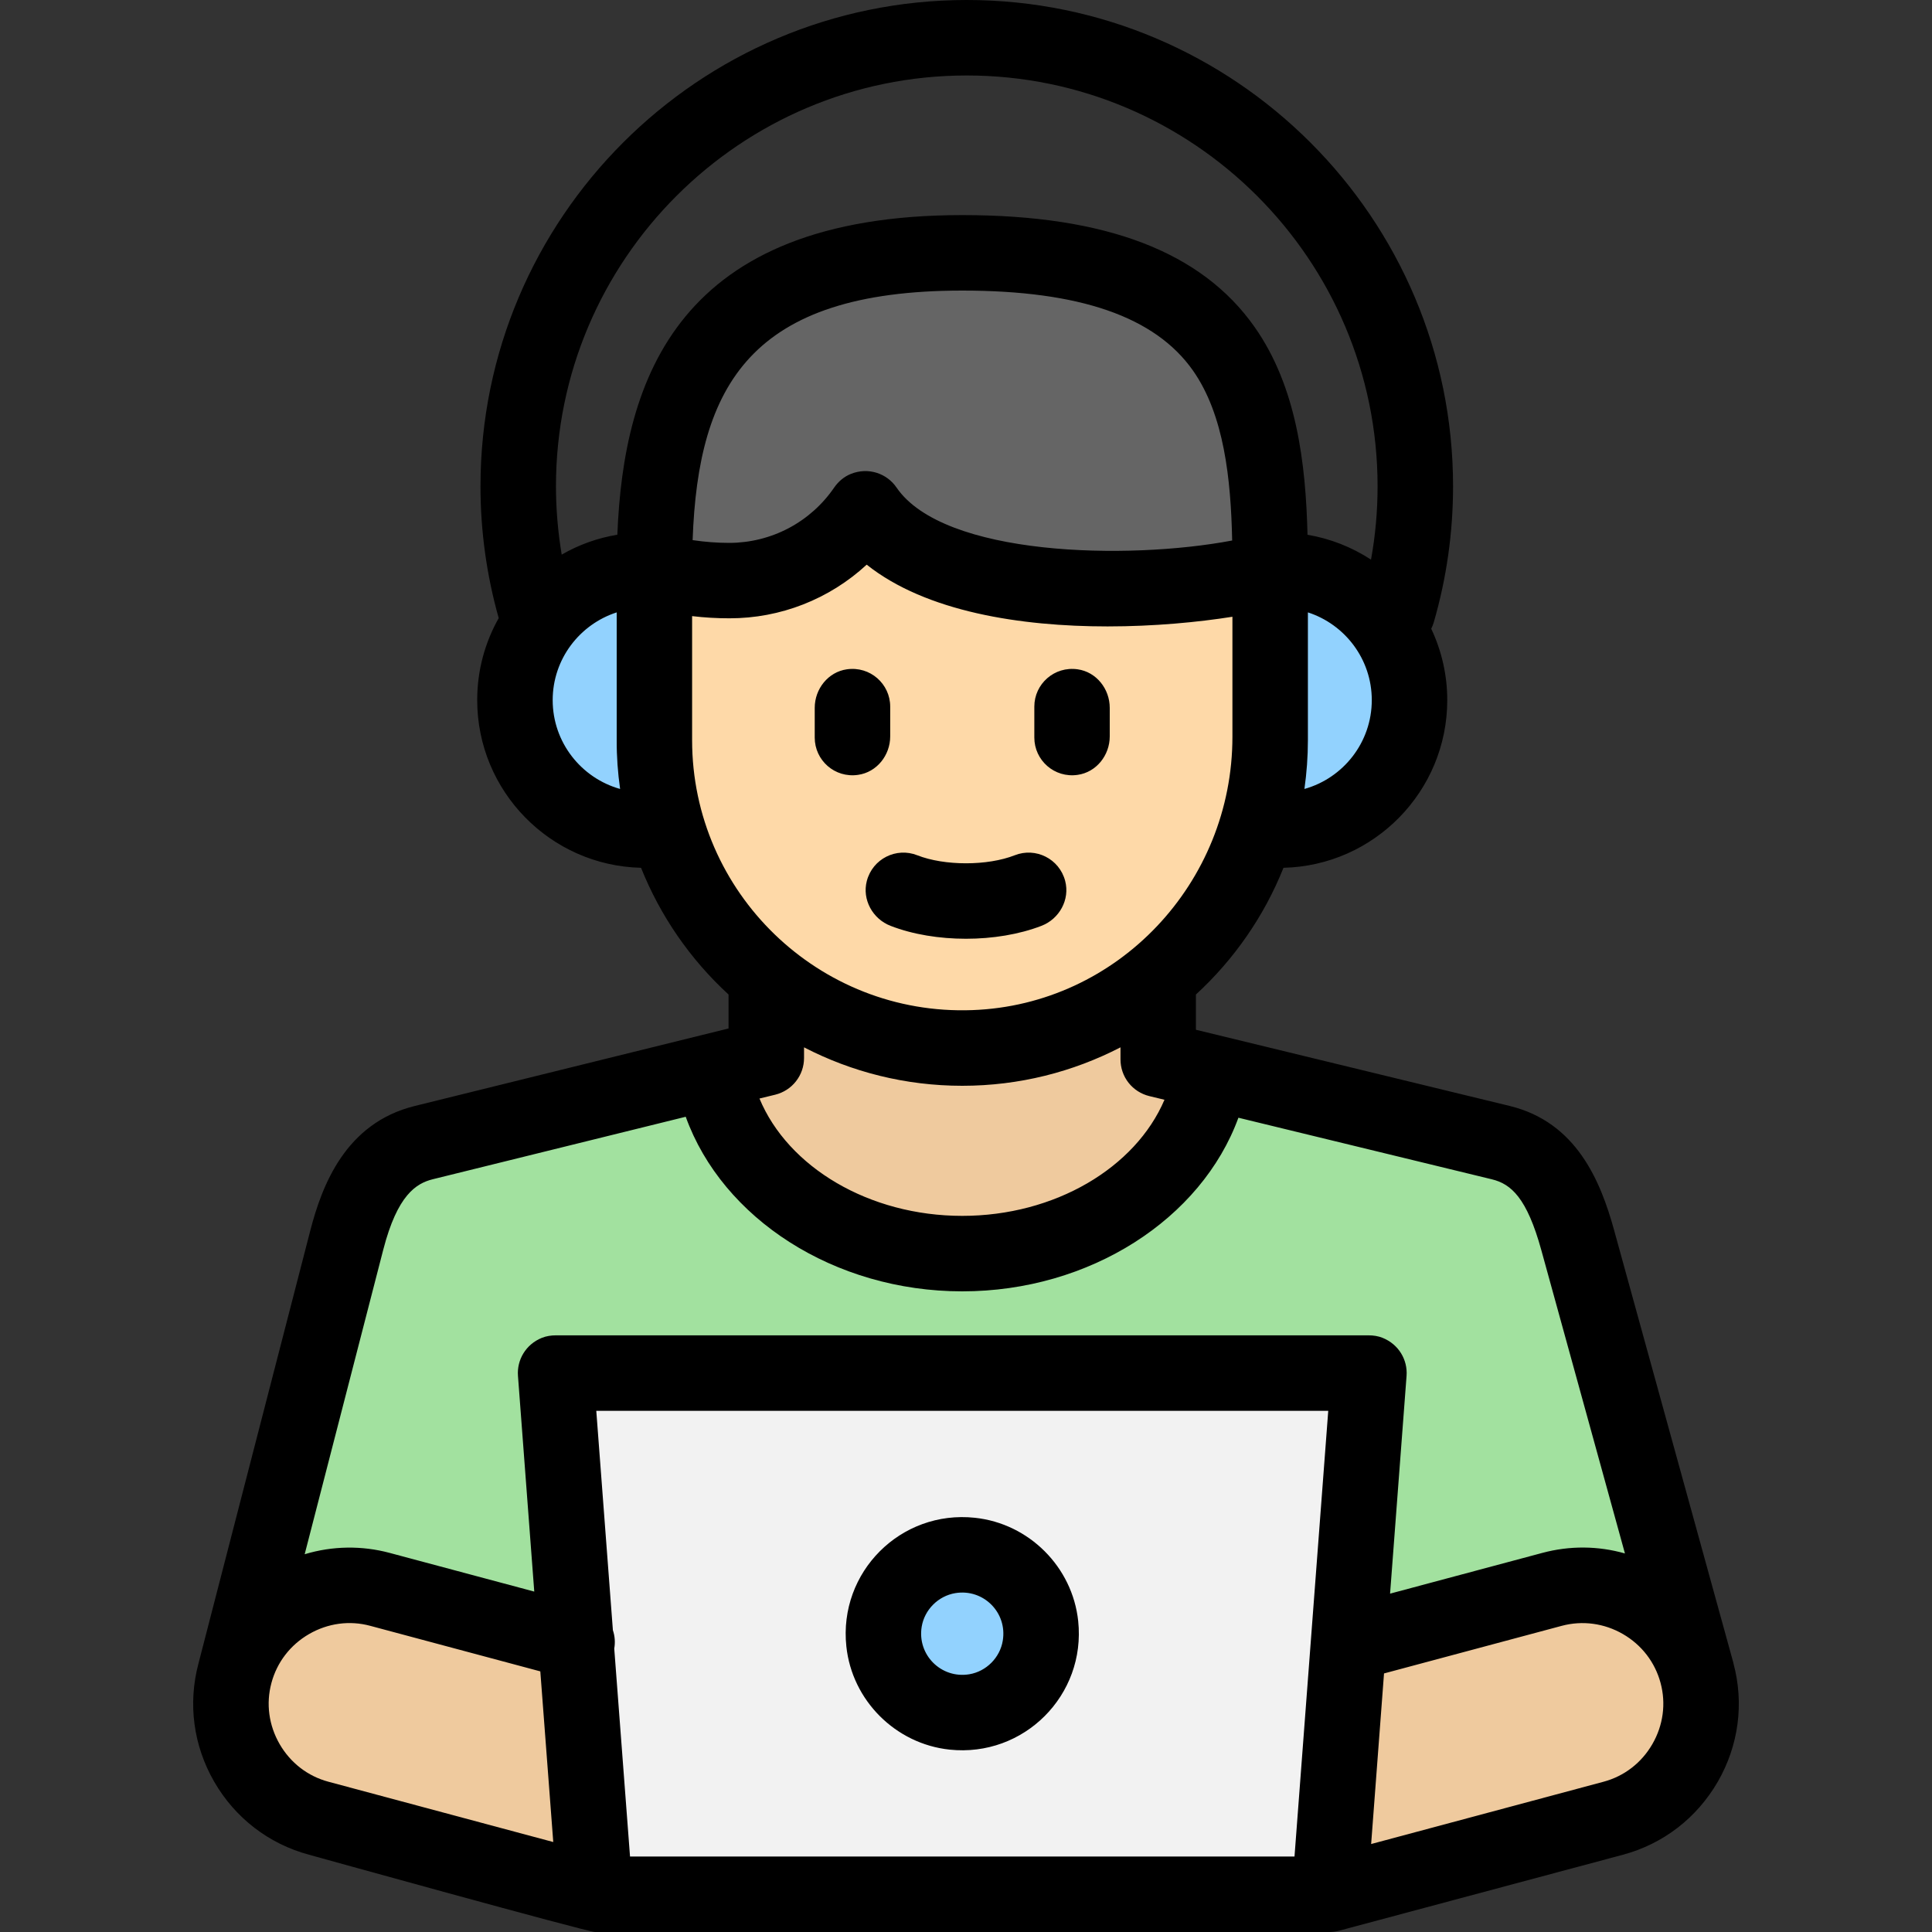
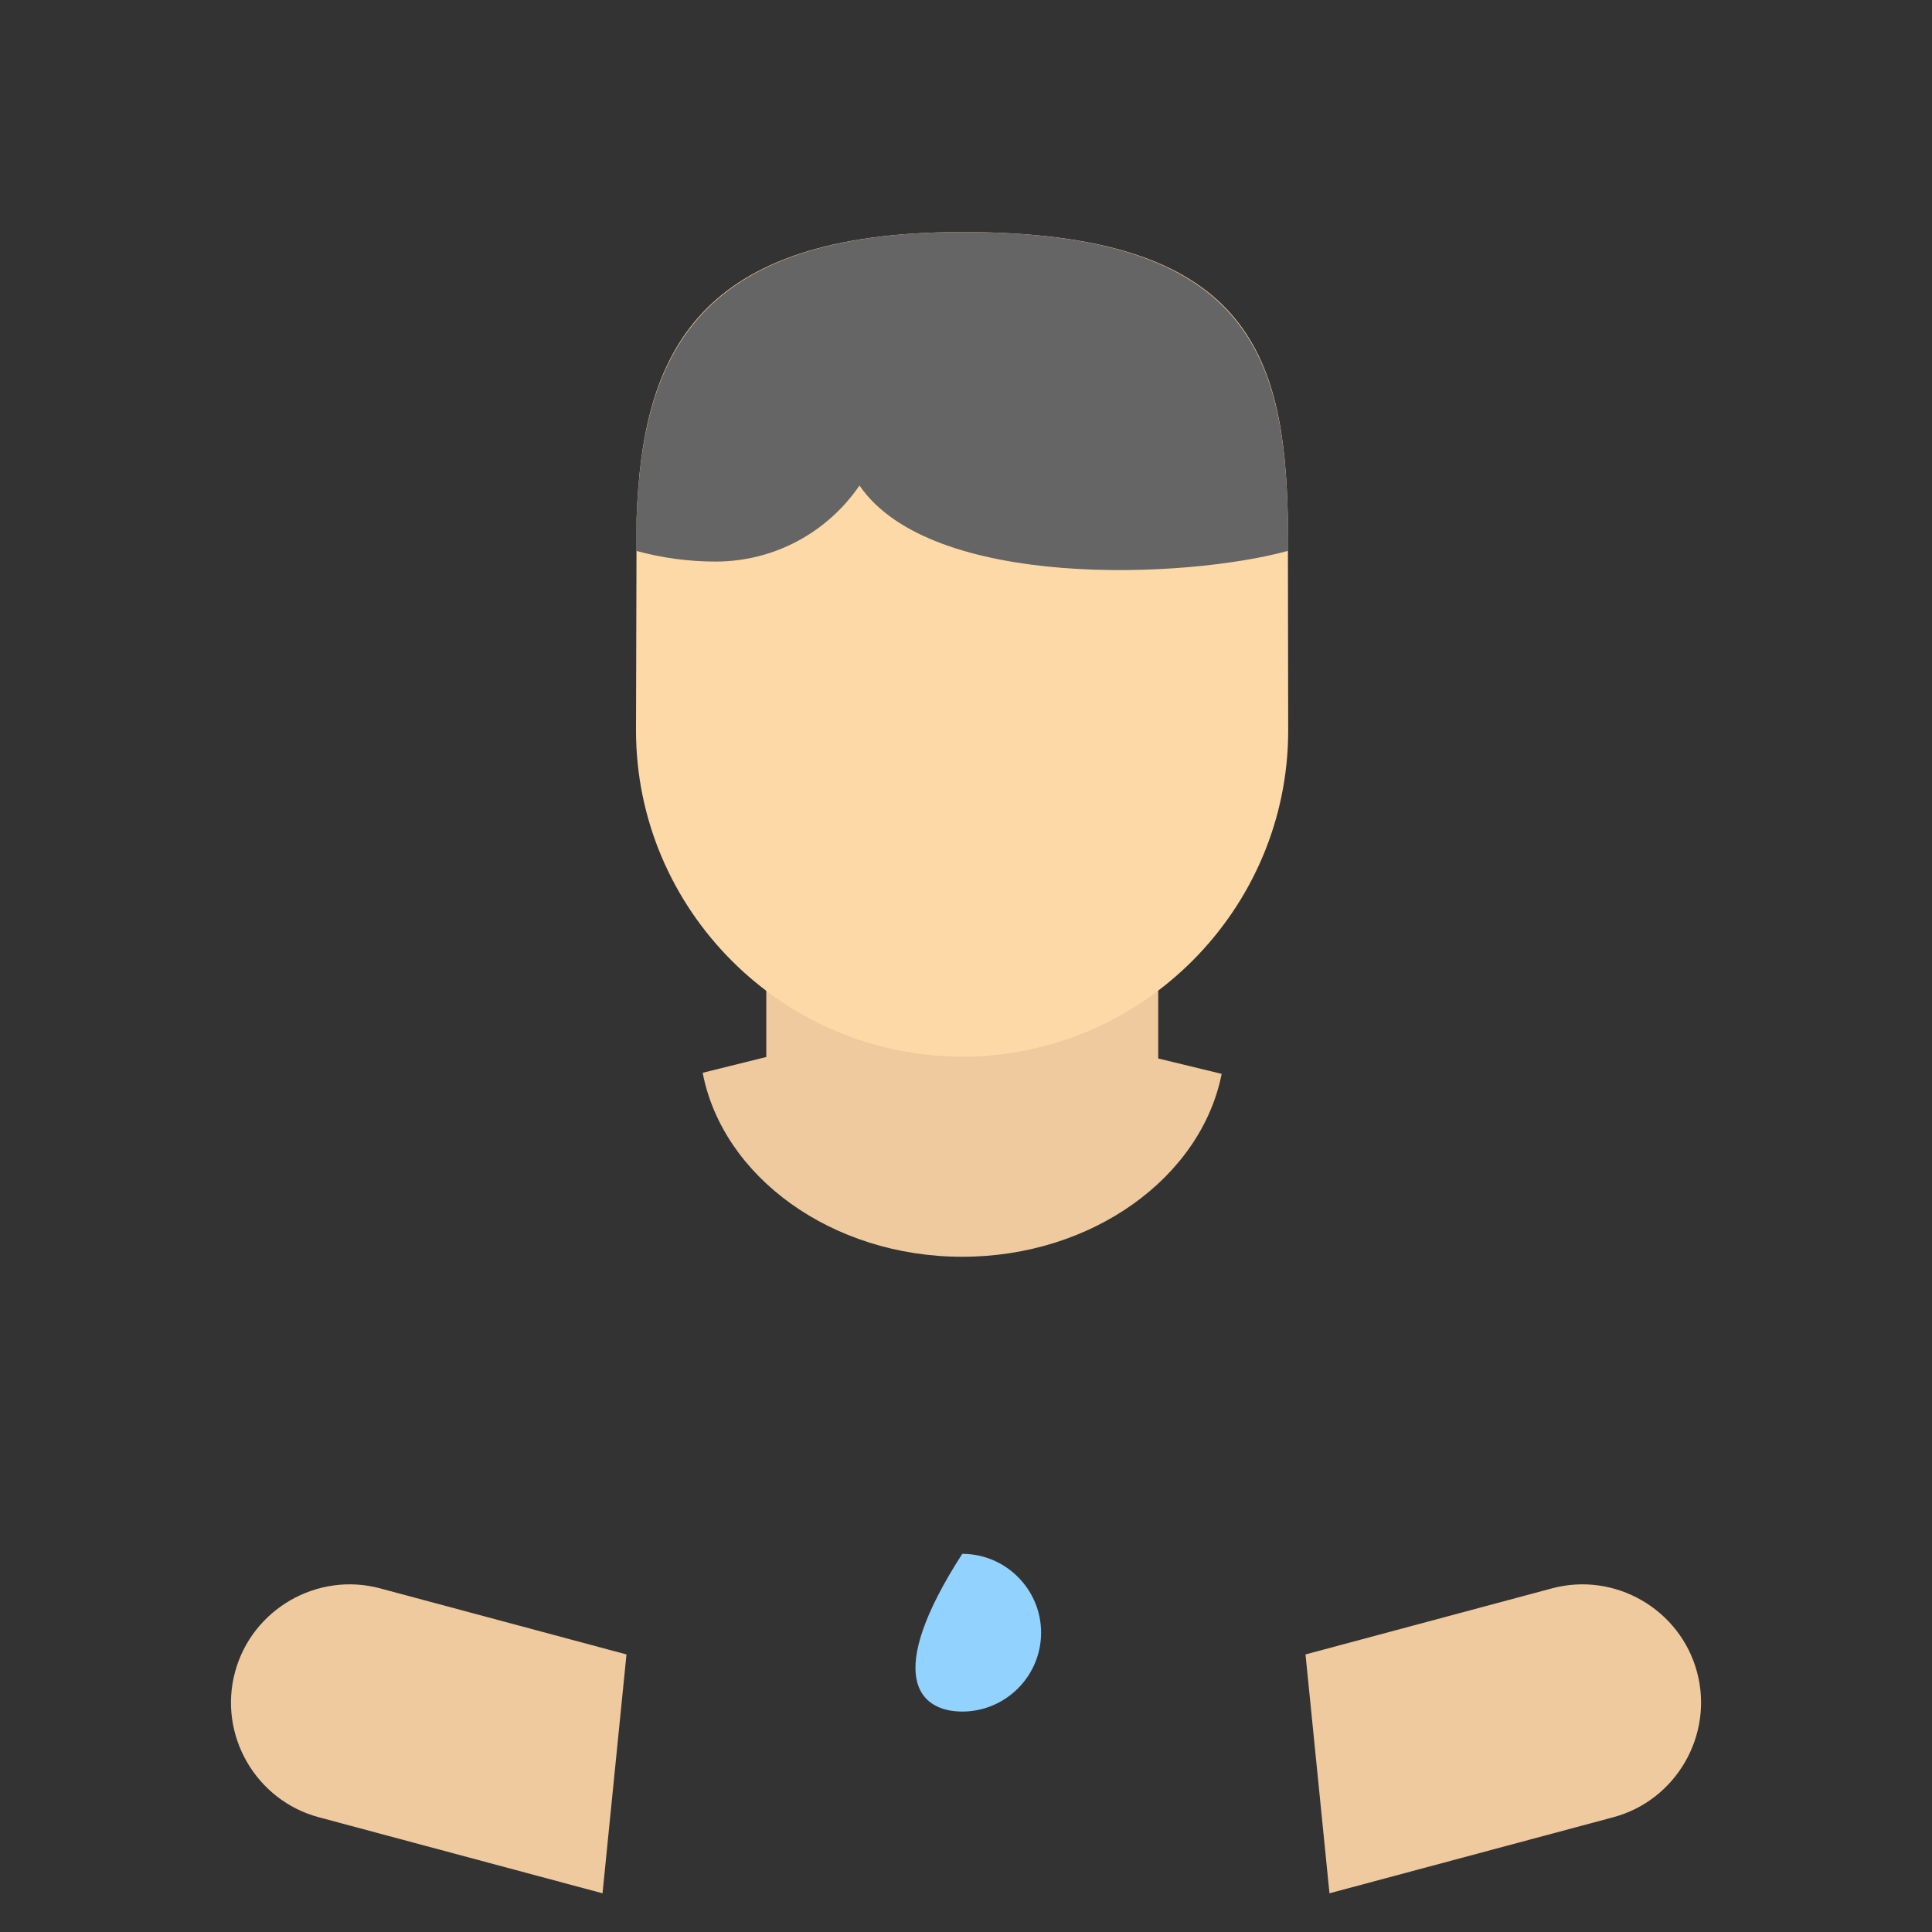
<svg xmlns="http://www.w3.org/2000/svg" width="30" height="30" viewBox="0 0 30 30" fill="none">
  <rect x="0" y="0" width="30" height="30" fill="#333333" stroke="none" />
  <g clip-path="url(#clip0_3684_3625)">
-     <path fill-rule="evenodd" clip-rule="evenodd" d="M10.556 8.553V12.818C10.505 12.821 9.774 12.823 9.722 12.823C8.541 12.823 7.584 11.866 7.584 10.685C7.584 9.505 8.541 8.547 9.722 8.547C9.774 8.547 10.505 8.549 10.556 8.553ZM19.324 8.553V12.818C19.375 12.821 20.106 12.823 20.158 12.823C21.339 12.823 22.296 11.866 22.296 10.685C22.296 9.505 21.339 8.547 20.158 8.547C20.106 8.547 19.375 8.549 19.324 8.553Z" fill="#92D2FE" />
-     <path fill-rule="evenodd" clip-rule="evenodd" d="M20.644 29.399L25.051 28.218C26.028 27.956 26.613 26.942 26.352 25.965L26.351 25.965L24.5 19.244C24.306 18.54 24.014 17.9 23.304 17.727L17.985 16.436V15.158C17.157 15.845 16.095 16.259 14.942 16.259C13.789 16.259 12.727 15.845 11.899 15.158V16.414L6.58 17.727C5.871 17.903 5.567 18.537 5.384 19.244L3.649 25.965C3.387 26.942 3.972 27.956 4.95 28.218L9.238 29.367L9.24 29.399H20.644Z" fill="#A2E19F" />
    <path fill-rule="evenodd" clip-rule="evenodd" d="M10.911 16.658C11.22 18.271 12.915 19.515 14.942 19.515C16.962 19.515 18.652 18.28 18.97 16.675L17.985 16.436V15.158C17.603 15.475 17.174 15.731 16.713 15.916C16.301 16.082 15.867 16.189 15.425 16.234C15.105 16.267 14.783 16.267 14.464 16.235C14.015 16.189 13.576 16.081 13.158 15.911C12.702 15.726 12.278 15.472 11.899 15.158V16.413L10.911 16.658ZM20.272 25.69L20.644 29.399L25.051 28.218C26.028 27.956 26.613 26.942 26.352 25.965C26.09 24.988 25.076 24.402 24.099 24.664L20.272 25.69ZM9.728 25.69L9.356 29.399L4.95 28.218C3.972 27.956 3.387 26.942 3.649 25.965C3.911 24.988 4.925 24.402 5.902 24.664L9.728 25.69Z" fill="#EFCA9E" />
    <path fill-rule="evenodd" clip-rule="evenodd" d="M9.885 8.044C9.974 5.478 10.828 3.603 14.945 3.603C19.369 3.603 19.944 5.497 19.998 8.044L20.003 11.343C20.003 14.128 17.725 16.407 14.94 16.407C12.155 16.407 9.876 14.128 9.876 11.343L9.885 8.044Z" fill="#FED9A8" />
    <path fill-rule="evenodd" clip-rule="evenodd" d="M11.111 8.72C10.694 8.72 10.279 8.664 9.876 8.553C9.876 5.768 10.558 3.603 14.945 3.603C19.66 3.603 20.003 5.792 20.003 8.553C18.422 8.989 14.457 9.163 13.346 7.539C12.859 8.252 12.04 8.72 11.111 8.72Z" fill="#656565" />
-     <path fill-rule="evenodd" clip-rule="evenodd" d="M9.259 21.306H20.625C20.794 21.306 20.939 21.369 21.054 21.494C21.169 21.617 21.222 21.767 21.209 21.936L20.643 29.399H9.24L8.674 21.936C8.661 21.767 8.714 21.617 8.829 21.494C8.944 21.369 9.089 21.306 9.259 21.306Z" fill="#F2F2F2" />
-     <path fill-rule="evenodd" clip-rule="evenodd" d="M14.942 26.577C15.616 26.577 16.166 26.027 16.166 25.352C16.166 24.678 15.616 24.128 14.942 24.128C14.267 24.128 13.717 24.678 13.717 25.352C13.717 26.027 14.267 26.577 14.942 26.577Z" fill="#92D2FE" />
-     <path fill-rule="evenodd" clip-rule="evenodd" d="M13.46 13.679C13.384 13.969 13.551 14.27 13.83 14.377C14.176 14.511 14.588 14.577 15 14.577C15.412 14.577 15.825 14.51 16.17 14.377C16.45 14.27 16.616 13.969 16.54 13.679C16.449 13.333 16.081 13.153 15.758 13.28C15.333 13.447 14.667 13.447 14.242 13.28C13.919 13.153 13.551 13.333 13.46 13.679ZM25.785 26.132C25.699 25.811 25.491 25.541 25.2 25.373C24.909 25.205 24.571 25.16 24.25 25.246L21.491 25.985L21.291 28.634L24.899 27.667C25.221 27.581 25.49 27.373 25.658 27.082C25.826 26.791 25.872 26.453 25.785 26.132ZM5.101 27.667L8.591 28.603L8.39 25.953L5.75 25.246C5.429 25.159 5.091 25.205 4.8 25.373C4.509 25.541 4.301 25.811 4.215 26.132C4.128 26.453 4.174 26.791 4.342 27.082C4.51 27.373 4.779 27.581 5.101 27.667ZM9.783 28.828H20.101L20.625 21.907H9.259L9.517 25.314C9.548 25.406 9.555 25.504 9.538 25.599L9.783 28.828ZM4.731 24.134L5.951 19.406C6.171 18.554 6.463 18.375 6.721 18.311L10.648 17.341C11.217 18.921 12.953 20.052 14.942 20.052C16.924 20.052 18.656 18.928 19.23 17.356L23.165 18.312C23.464 18.384 23.71 18.6 23.934 19.414L25.232 24.122C24.815 24.003 24.374 23.999 23.947 24.114L21.585 24.746L21.841 21.365C21.86 21.117 21.72 20.875 21.469 20.774C21.4 20.746 21.325 20.735 21.25 20.735H8.634C8.559 20.735 8.484 20.746 8.414 20.774C8.164 20.875 8.024 21.117 8.043 21.365L8.296 24.714L6.053 24.114C5.619 23.997 5.161 24.004 4.731 24.134ZM12.485 16.263V16.429C12.485 16.56 12.441 16.687 12.36 16.79C12.28 16.893 12.167 16.966 12.039 16.998L11.793 17.058C12.237 18.125 13.496 18.88 14.942 18.88C16.379 18.88 17.631 18.134 18.082 17.077L17.846 17.02C17.719 16.989 17.605 16.916 17.524 16.813C17.443 16.71 17.399 16.582 17.399 16.451V16.263C16.662 16.644 15.827 16.86 14.942 16.86C14.057 16.86 13.222 16.644 12.485 16.263ZM15.097 15.685C12.714 15.772 10.747 13.858 10.747 11.493V9.567C10.939 9.59 11.132 9.601 11.327 9.601C12.117 9.602 12.878 9.304 13.458 8.768C14.38 9.502 15.856 9.727 17.198 9.727C17.919 9.727 18.599 9.662 19.137 9.577V11.441C19.137 13.706 17.361 15.603 15.097 15.685ZM9.629 12.251C9.593 12 9.575 11.746 9.576 11.493V9.509C9 9.695 8.582 10.235 8.582 10.872C8.582 11.528 9.026 12.082 9.629 12.251ZM18.523 5.752C17.935 4.917 16.764 4.512 14.942 4.512C11.658 4.512 10.841 5.981 10.755 8.387C10.944 8.415 11.134 8.43 11.327 8.43C11.647 8.429 11.962 8.351 12.245 8.202C12.529 8.052 12.771 7.836 12.952 7.572C13.017 7.478 13.105 7.402 13.212 7.359C13.481 7.251 13.77 7.349 13.921 7.57C14.651 8.638 17.506 8.701 19.133 8.393C19.113 7.44 19.009 6.443 18.523 5.752ZM8.633 7.551C8.633 4.034 11.495 1.172 15.012 1.172C18.53 1.172 21.391 4.034 21.391 7.551C21.391 7.935 21.357 8.316 21.289 8.69C20.991 8.495 20.655 8.363 20.303 8.304C20.276 7.191 20.134 6.006 19.481 5.077C18.658 3.908 17.173 3.34 14.942 3.34C10.525 3.34 9.684 5.882 9.586 8.303C9.282 8.353 8.989 8.458 8.722 8.612C8.664 8.262 8.633 7.908 8.633 7.551ZM21.301 10.871C21.301 10.235 20.884 9.695 20.309 9.509V11.493C20.309 11.75 20.29 12.003 20.255 12.251C20.858 12.082 21.301 11.528 21.301 10.871ZM26.673 27.668C26.347 28.23 25.826 28.632 25.202 28.8C25.202 28.8 20.79 29.981 20.786 29.982C20.742 29.993 20.697 29.999 20.652 30L9.24 30C9.121 30 4.798 28.8 4.798 28.8C4.174 28.632 3.652 28.23 3.327 27.668C3.003 27.107 2.916 26.456 3.081 25.834L4.817 19.113C4.999 18.407 5.365 17.439 6.439 17.174L11.313 15.97V15.443C10.718 14.897 10.254 14.224 9.954 13.475C8.546 13.442 7.41 12.287 7.41 10.871C7.41 10.409 7.531 9.975 7.744 9.598C7.556 8.932 7.461 8.243 7.461 7.551C7.461 3.387 10.849 0 15.012 0C19.176 0 22.563 3.387 22.563 7.551C22.563 8.269 22.462 8.98 22.263 9.665C22.253 9.7 22.239 9.732 22.224 9.763C22.388 10.11 22.473 10.488 22.473 10.871C22.473 12.287 21.337 13.442 19.93 13.475C19.628 14.23 19.159 14.902 18.57 15.443V15.99L23.442 17.173C24.478 17.425 24.853 18.337 25.064 19.103L26.917 25.825V25.829C27.085 26.453 26.997 27.106 26.673 27.668ZM15.571 25.476C15.528 25.74 15.315 25.954 15.051 25.998C14.614 26.07 14.24 25.696 14.312 25.259C14.356 24.995 14.569 24.782 14.834 24.738C15.27 24.666 15.644 25.04 15.571 25.476ZM16.742 25.171C16.864 26.323 15.898 27.29 14.745 27.168C13.906 27.079 13.23 26.404 13.142 25.564C13.02 24.412 13.986 23.445 15.138 23.568C15.978 23.657 16.653 24.331 16.742 25.171ZM16.734 12.032C17.024 11.991 17.232 11.728 17.232 11.435V10.991C17.232 10.697 17.024 10.434 16.734 10.393C16.372 10.341 16.061 10.62 16.061 10.972V11.453C16.061 11.805 16.372 12.085 16.734 12.032ZM12.651 11.453C12.651 11.805 12.961 12.085 13.324 12.032C13.615 11.991 13.823 11.728 13.823 11.435V10.972C13.823 10.62 13.512 10.341 13.15 10.393C12.86 10.434 12.651 10.697 12.651 10.991V11.453Z" fill="black" />
+     <path fill-rule="evenodd" clip-rule="evenodd" d="M14.942 26.577C15.616 26.577 16.166 26.027 16.166 25.352C16.166 24.678 15.616 24.128 14.942 24.128C13.717 26.027 14.267 26.577 14.942 26.577Z" fill="#92D2FE" />
  </g>
  <defs>
    <clipPath id="clip0_3684_3625">
      <rect width="30" height="30" fill="white" />
    </clipPath>
  </defs>
</svg>